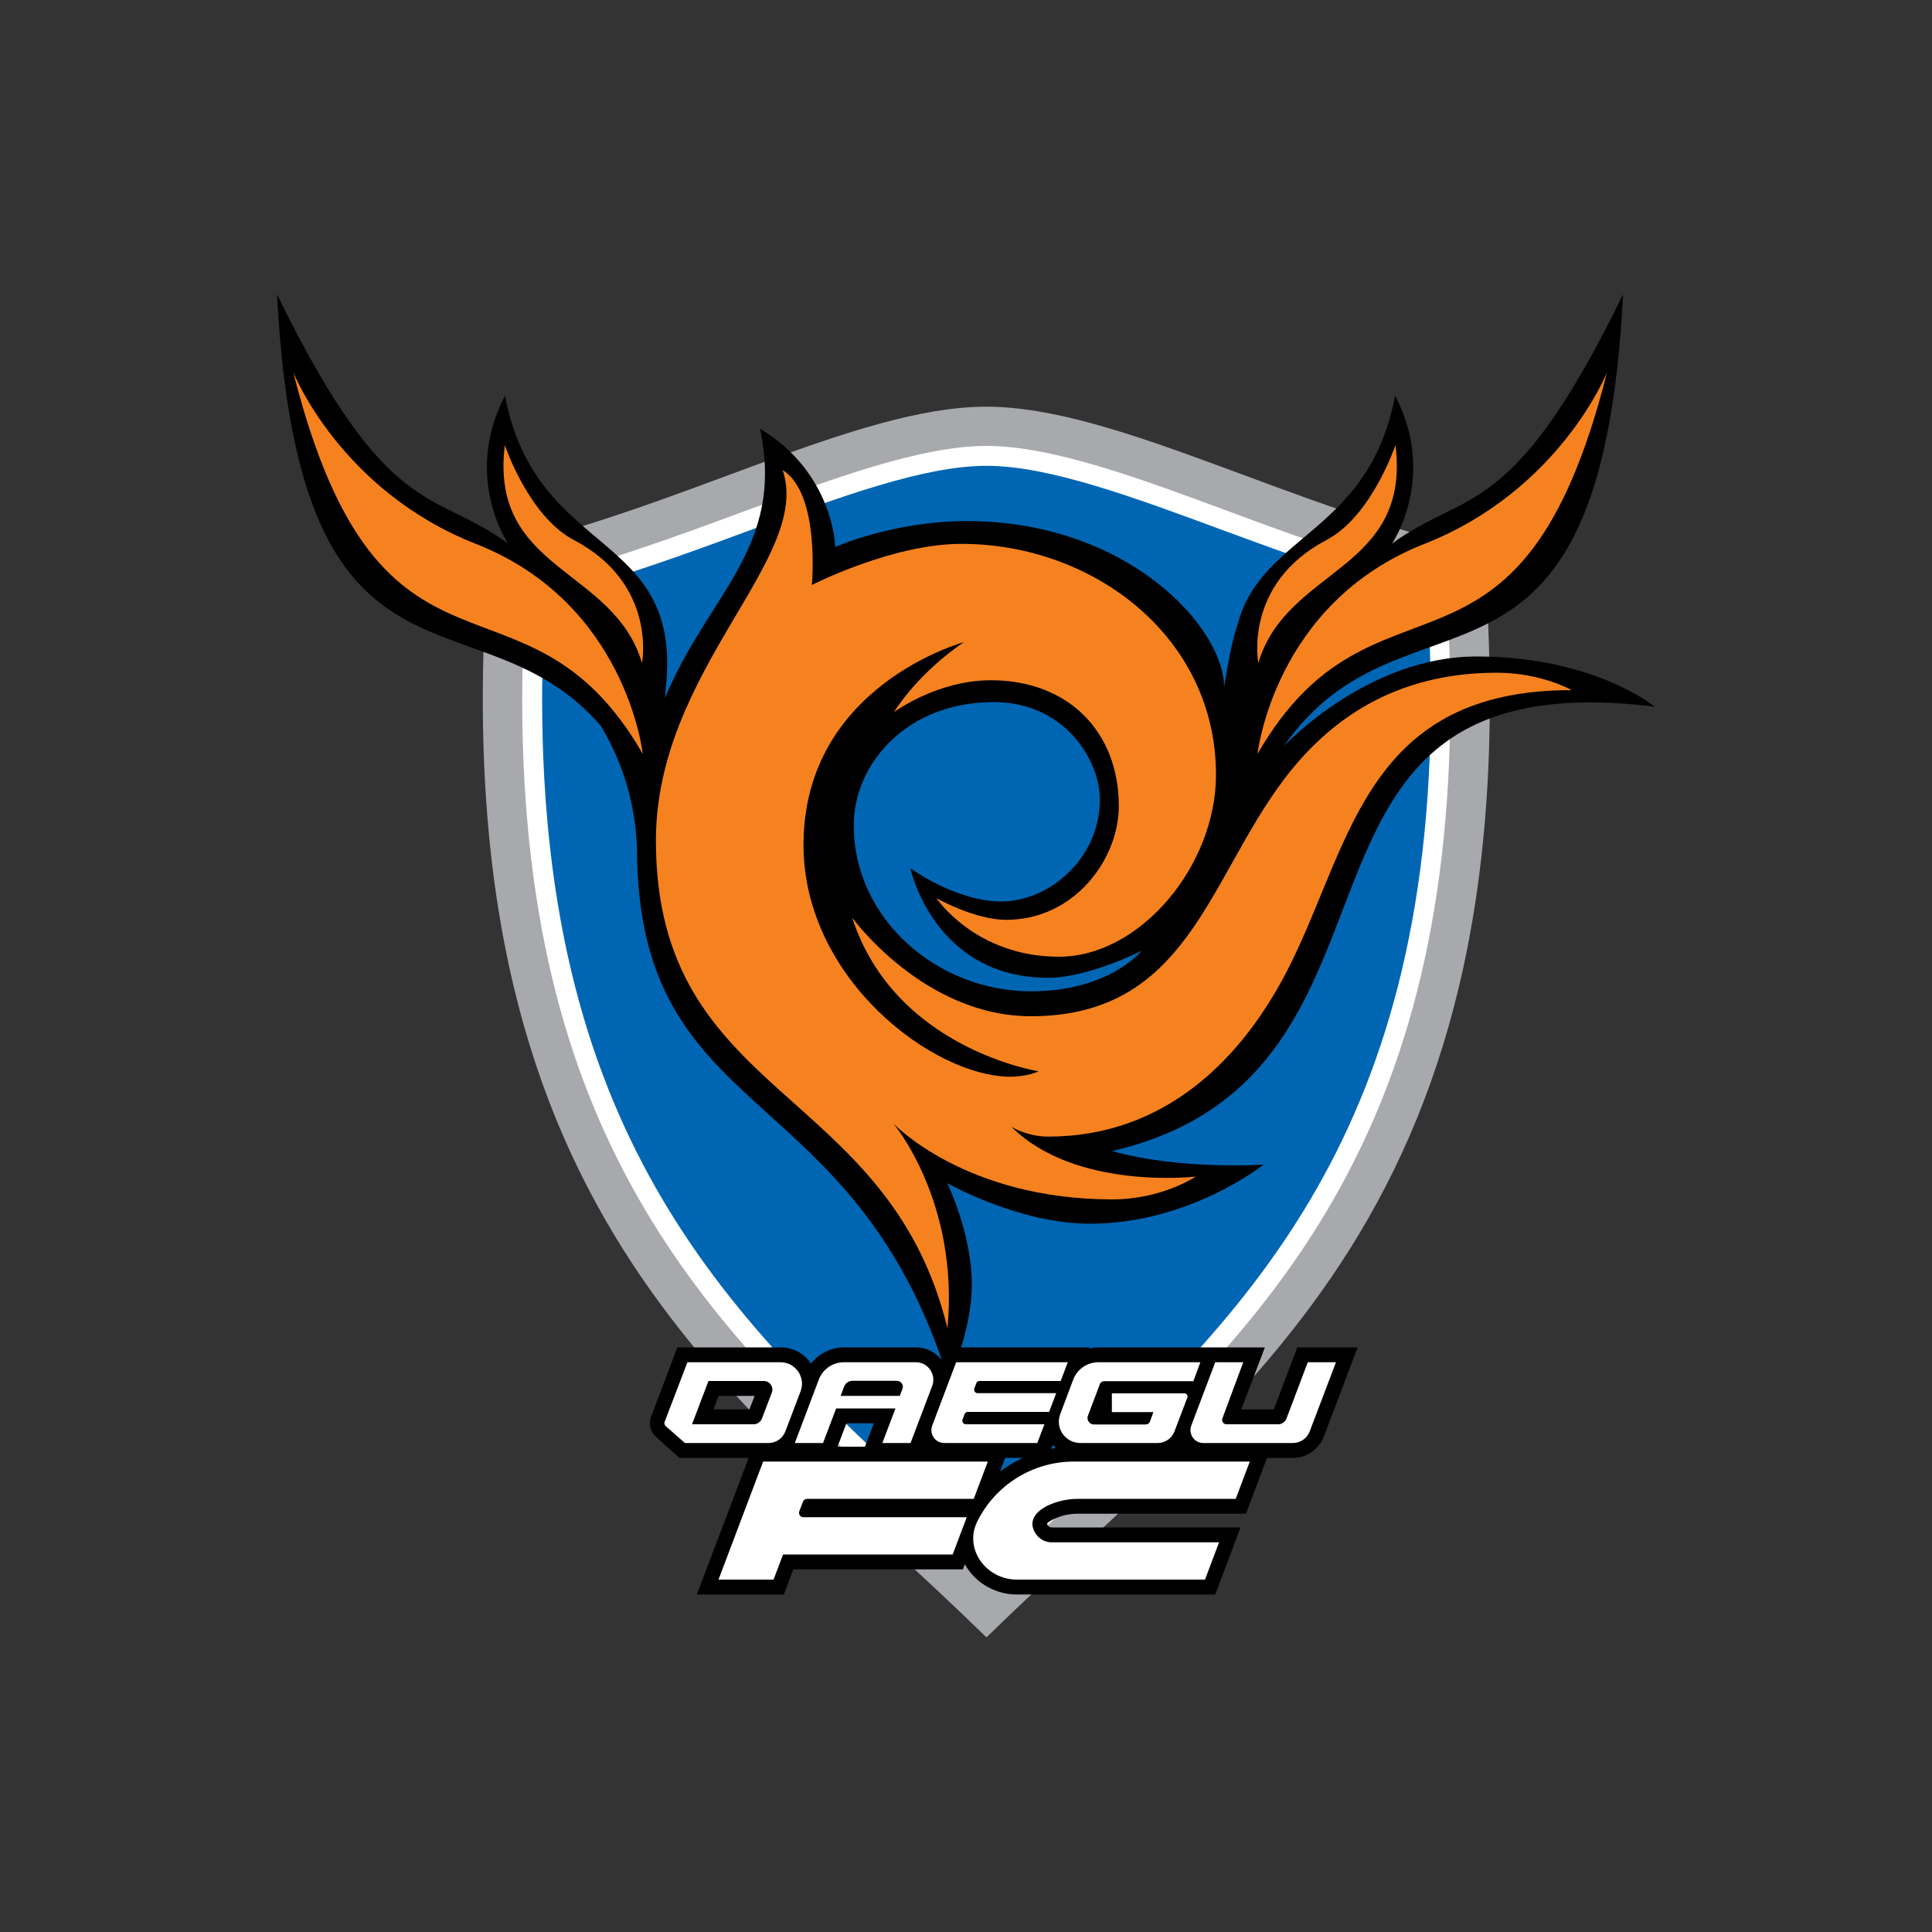
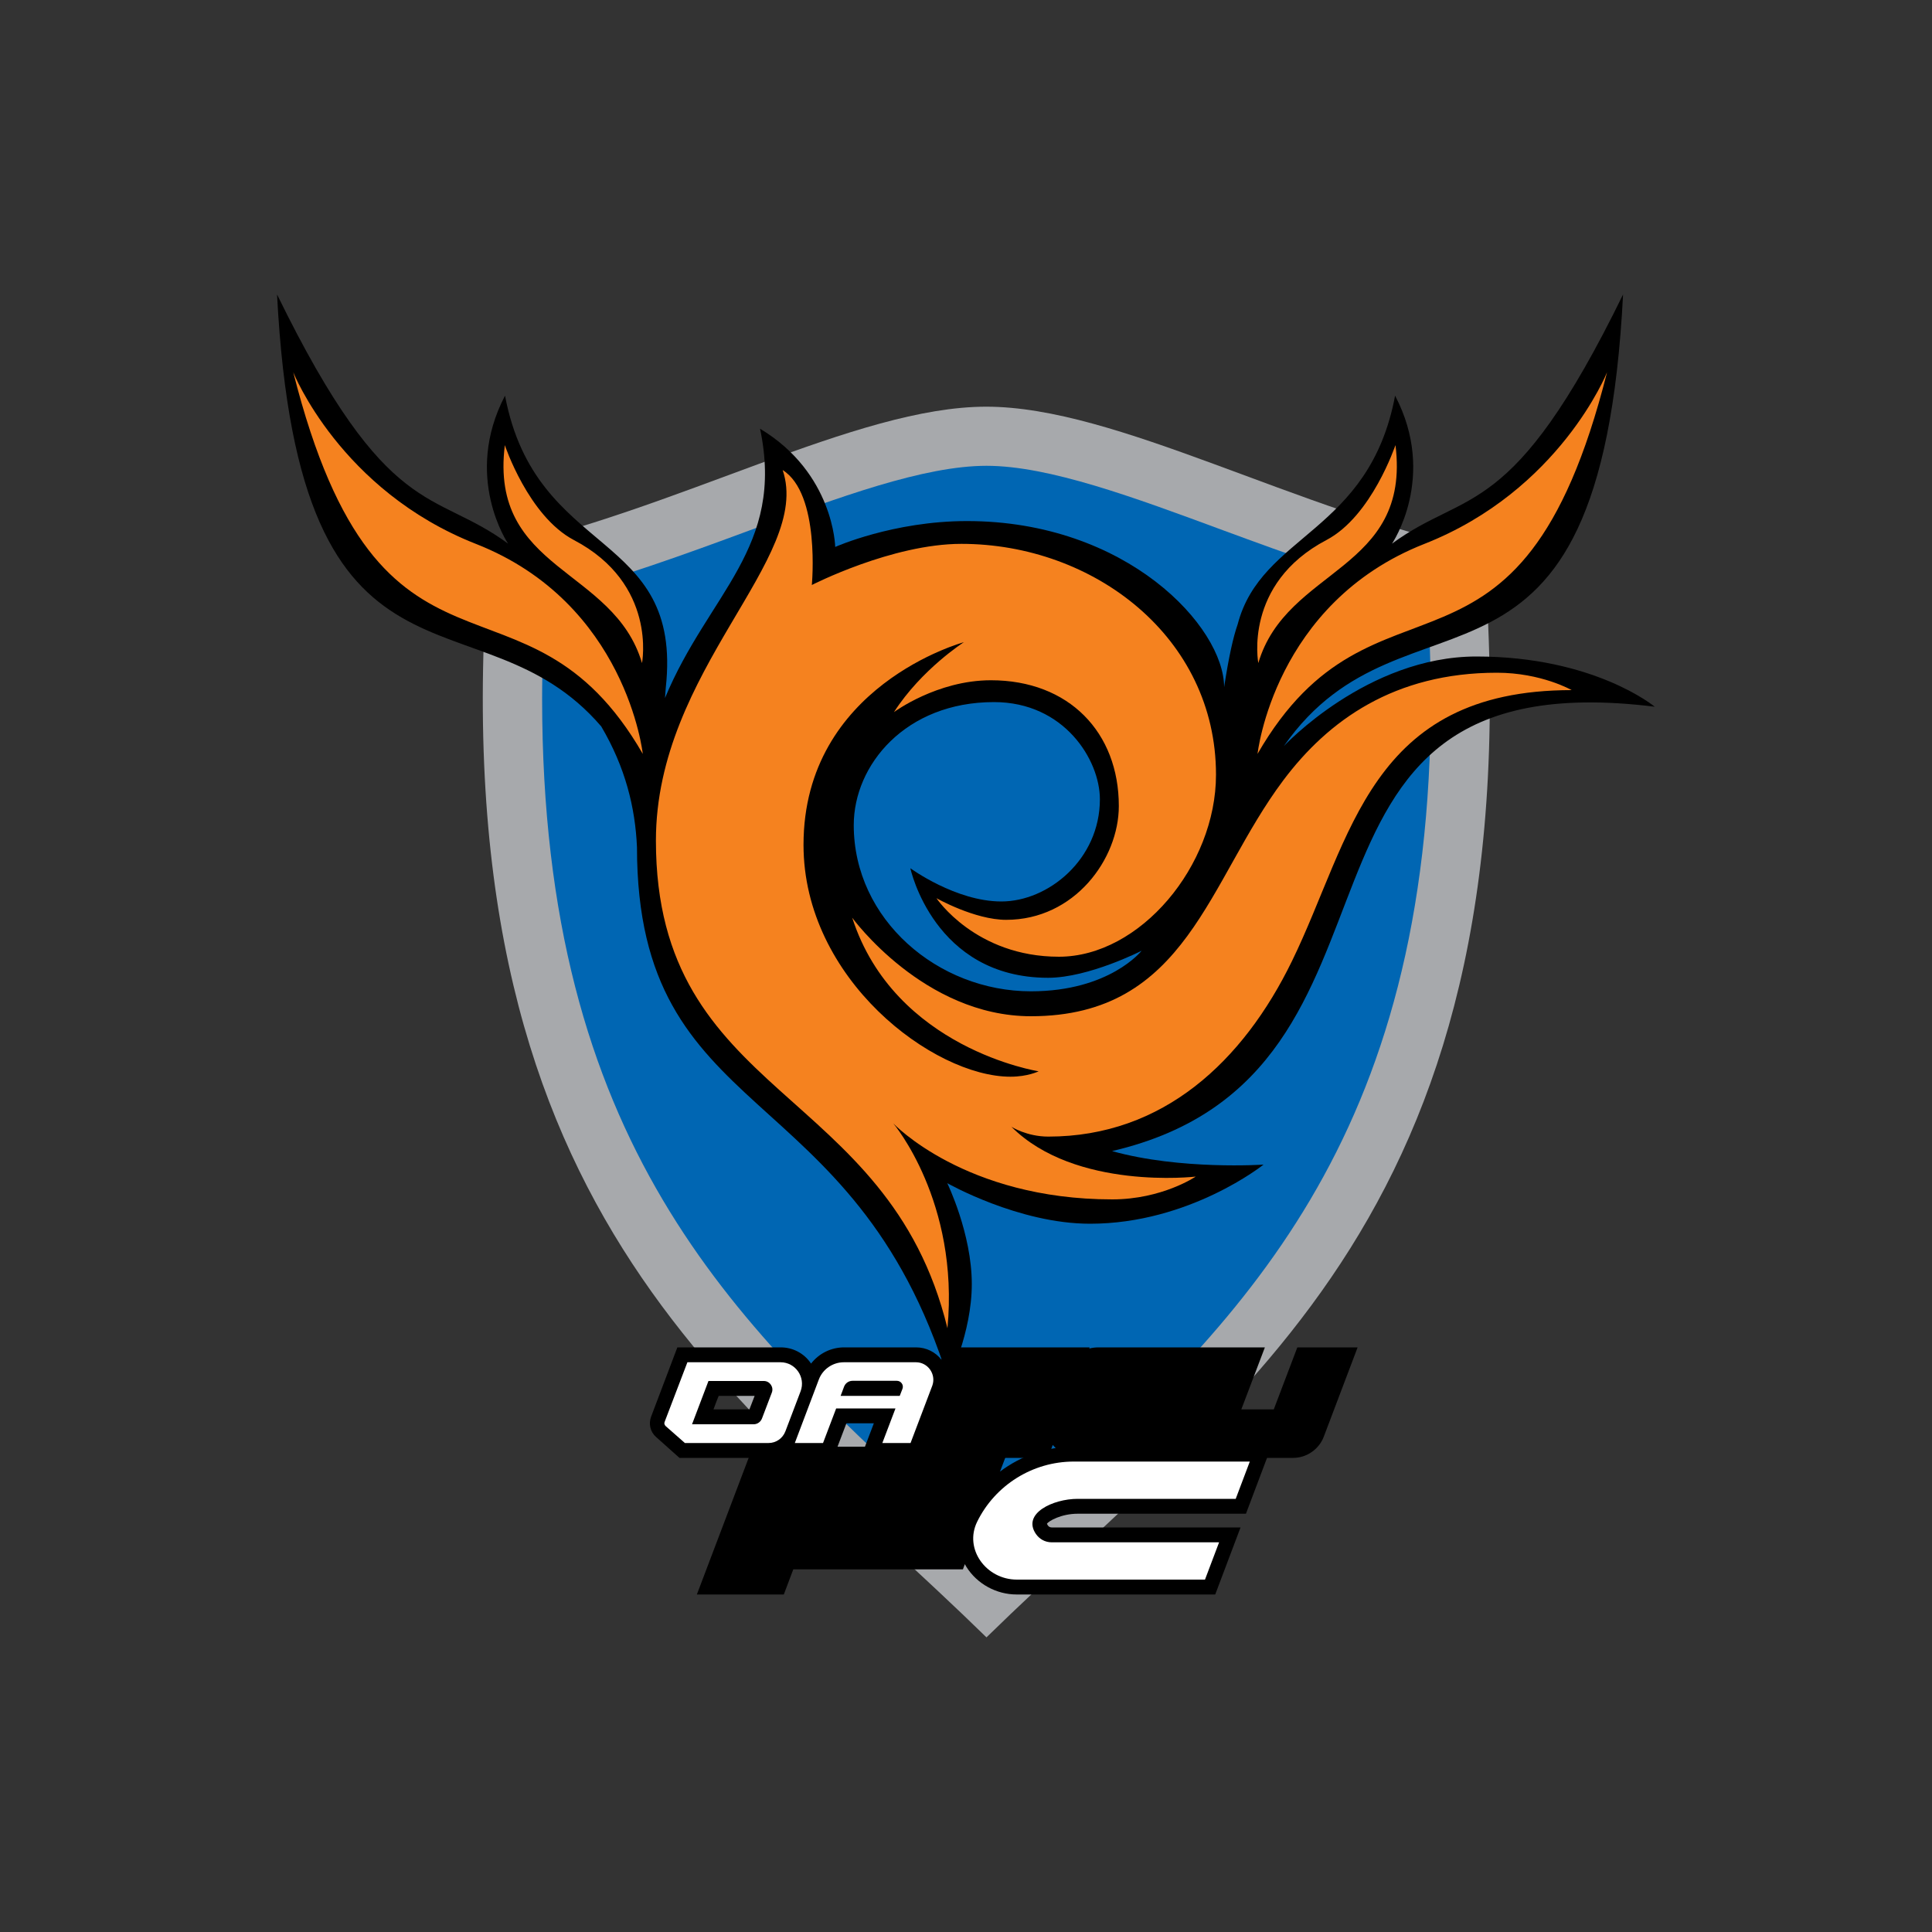
<svg xmlns="http://www.w3.org/2000/svg" version="1.1" id="katman_1" x="0px" y="0px" viewBox="0 0 1000 1000" style="enable-background:new 0 0 1000 1000;" xml:space="preserve">
  <rect x="0" y="0" width="1000" height="1000" fill="#333333" stroke="none" />
  <style type="text/css">
	.st0{fill:#A7A9AC;}
	.st1{fill:#FFFFFF;}
	.st2{fill:#0066B3;}
	.st3{fill:#F5821F;}
</style>
  <g>
    <path class="st0" d="M510.6,847.5C642,718.9,795.4,626.9,767.9,285.1c-97.5-20.7-189.9-74.6-257.4-74.6   c-67.5,0-159.8,53.8-257.4,74.6C225.7,626.9,379.1,718.9,510.6,847.5z" />
-     <path class="st1" d="M384.2,265c-35.8,13.3-72.9,26.7-111.6,36.2c-1.4,21.2-2.3,41.6-2.3,60.9c0,234.3,100.4,327.3,206.2,425.3   c0,0,19.9,18.7,34,32.1c14.2-13.4,34-32.1,34-32.1c105.8-98,206.2-191,206.2-425.3c0-19.2-0.9-39.7-2.3-60.9   c-38.7-9.5-75.7-22.9-111.6-36.2c-47.4-17.6-92.2-34.2-126.3-34.2C476.4,230.9,431.6,247.5,384.2,265z" />
    <path class="st2" d="M387.8,274.6c-32.4,12-68.4,25.1-105.4,34.7c-1.1,18.1-1.8,35.7-1.8,52.3c0,230.4,98.8,321.9,202.9,418.3   c0,0,13.7,13,27.1,25.6c13.4-12.6,27.1-25.6,27.1-25.6c104.1-96.4,202.9-188,202.9-418.3c0-16.6-0.7-34.2-1.8-52.3   c-37.1-9.7-73.1-22.8-105.4-34.7c-46.5-17.2-90.4-33.5-122.8-33.5C478.2,241.1,434.3,257.3,387.8,274.6z" />
    <path d="M764.2,339.8c-56.5,0-99.5,46.2-99.7,46.4c63.3-90.7,163.8-2.8,175.6-233.8c-57.6,118-80.8,100.4-119.6,129   c0,0,23.6-34.6,1.6-76.6c-13.4,71.2-69.3,71.5-81.5,118.4c-2.3,6.5-4.6,16.9-7,32.5c0-31.2-50.3-86-133.1-86   c-38.2,0-68.2,13.4-68.2,13.4s-0.6-38.2-38.9-61.2c13,61.7-26.7,85.2-49.2,139.4l0.4-5.3c9-82.2-67.2-66.4-83.2-151.2   c-22,42,1.6,76.6,1.6,76.6c-38.8-28.6-62-11-119.6-129C154.8,374,247.8,302.1,311.2,376c12.5,21.2,17.6,42,18.5,62.5   c0,144.6,112.1,117.9,161.2,275.8c0,0,12.1-24.2,12.1-49.7c0-26.1-12.7-52.2-12.7-52.2s36.9,21,73.9,21c51.6,0,89.8-30.6,89.8-30.6   s-43,2.9-78.4-7c172-40.1,68.4-256.4,280.9-230C856.6,365.9,825.4,339.8,764.2,339.8z M533.6,513.1c-48.1,0-91.7-37.1-91.7-86   c0-31.2,26.8-63.7,72.6-63.7c36.3,0,54.8,29.9,54.8,50.3c0,31.2-26.8,52.9-51,52.9c-23.6,0-47.1-17.2-47.1-17.2   s12.1,56.7,71.3,56.7c21,0,48.4-14,48.4-14S574.4,513.1,533.6,513.1z" />
    <path class="st3" d="M520.8,476.1c35.3,0,58.3-31.4,58.3-58.9c0-38.1-25.8-65.1-66.2-65.1c-28,0-50.2,16.5-50.2,16.5   c14.3-22.2,36.2-36.2,36.2-36.2s-83,22.4-83,104.9c0,69.5,67.3,120,107.1,120c9,0,14.6-2.8,14.6-2.8S463,542.9,441.1,475   c0,0,37,51,92.5,51c80.8,0,91.5-70,130.7-122.2c23.2-30.9,57.4-55.6,110.5-55.6c23,0,38.7,9,38.7,9   c-104.9,0-113.8,76.8-144.8,140.3c-25.2,51.7-66.6,90.8-126.1,90.8c-11.2,0-19.1-5.1-19.1-5.1c33.1,33.1,95.4,25.8,95.4,25.8   s-17.4,11.8-43.2,11.8c-76.3,0-113.3-39.3-113.3-39.3s34.2,40.4,28,106c-30.8-126.2-150.9-118.4-150.9-252.4   c0-88.6,81.2-145.9,65.6-191.8c19.6,12.3,15.1,59.5,15.1,59.5s41.5-21.3,77.4-21.3c68.4,0,131.8,48.2,131.8,119.5   c0,47.1-39.3,94.2-81.3,94.2c-43.2,0-63.4-30.3-63.4-30.3S504.5,476.1,520.8,476.1z M151.8,192.7   c45.4,179.7,119.9,91.9,180.9,197.5c0,0-8.4-78.1-86.4-108.7C176.1,253.9,151.8,192.7,151.8,192.7z M261.3,230.4   c-8.1,65.3,56.4,63.3,71,112.8c0,0,8-41-35.3-63.7C273.5,267.1,261.3,230.4,261.3,230.4z M737.3,281.5   c-77.9,30.6-86.4,108.7-86.4,108.7c61-105.7,135.5-17.8,180.9-197.5C831.8,192.7,807.4,253.9,737.3,281.5z M686.6,279.5   c-43.2,22.7-35.3,63.7-35.3,63.7c14.6-49.5,79.1-47.5,71-112.8C722.2,230.4,710.1,267.1,686.6,279.5z" />
    <g>
      <path d="M671.5,697.4c0,0-10.9,28.7-12.2,32.1c-2.4,0-9.8,0-16.8,0c3.1-8.2,12.2-32.1,12.2-32.1h-22.2h-8.8h-55.1    c-1.7,0-3.3,0.2-4.8,0.6c0.1-0.4,0.2-0.6,0.2-0.6h-74.3l-2.4,6.4c-3.1-4-7.9-6.4-13.1-6.4h-37.3c-6.8,0-13.1,3.2-17.1,8.4    c-0.1-0.1-0.1-0.2-0.2-0.3c-3.5-5.1-9.3-8.1-15.5-8.1h-53.5l-13.6,35.9c-1.4,3.7-0.4,7.9,2.6,10.5l12.1,10.8h46.2    c0.8,0,1.6-0.1,2.4-0.2l-0.1,0.2h31.1c0,0,4.8-12.7,6.8-17.9c4.1,0,7.6,0,14.2,0c-1.4,3.6-6.8,17.9-6.8,17.9h31.1l1.8-4.6    c2.7,2.9,6.5,4.6,10.5,4.6h53.5l2.5-6.7c3.5,4.2,8.8,6.7,14.3,6.7h40c4.8,0,9.3-2.1,12.4-5.5c2.7,3.5,6.8,5.5,11.3,5.5h46.4    c7,0,13.4-4.4,15.9-11l17.5-46.2H671.5z M387.9,729.5c-2.3,0-10.1,0-18.6,0c1.3-3.5,1.7-4.6,2.7-7c5.6,0,13.5,0,18.6,0    C389.4,725.6,388.6,727.7,387.9,729.5z" />
      <path class="st1" d="M404,705.1h-48.2L344,736c-0.3,0.7-0.1,1.5,0.5,2.1l10,8.8h43.3c3.9,0,7.3-2.4,8.7-6l7.9-20.8    C417.1,712.8,411.7,705.1,404,705.1z M399.5,720.8l-5.1,13.4c-0.7,1.8-2.4,3-4.3,3h-31.9l8.5-22.4h28.7    C398.4,714.8,400.6,717.9,399.5,720.8z" />
      <path class="st1" d="M474.1,705.1h-37.3c-5.8,0-11,3.6-13,9l-12.4,32.8h14.6l6.8-17.9h30.7l-6.8,17.9h14.6l11.3-29.8    C484.6,711.3,480.3,705.1,474.1,705.1z M435.1,722.5l1.8-4.8c0.7-1.8,2.4-3,4.4-3h22.9c2.2,0,3.7,2.2,2.9,4.2l-1.4,3.6H435.1z" />
-       <path class="st1" d="M552.7,705.1h-57.8l-12.4,32.8c-1.6,4.4,1.6,9,6.2,9h48.2l3.7-9.7h-40.7c-1.2,0-2.1-1.2-1.7-2.4l1.1-2.9    c0.2-0.6,0.8-1.1,1.5-1.1H543l3.7-9.7H506c-1.2,0-2.1-1.2-1.7-2.4l1.1-2.9c0.2-0.6,0.8-1,1.5-1h42.1L552.7,705.1z" />
-       <path class="st1" d="M621.3,705.1h-52.8c-5.8,0-11,3.6-13,9l-6.7,17.8c-2.8,7.3,2.6,15,10.4,15h40c3.9,0,7.3-2.4,8.7-6l6.7-17.6    c0.4-1-0.4-2.1-1.5-2.1h-37.6v9.7H597l-1.8,4.9c-0.3,0.9-1.2,1.5-2.2,1.5h-26.8c-2.3,0-3.9-2.3-3.1-4.5l6.2-16.4    c0.3-0.9,1.2-1.5,2.2-1.5h46.2L621.3,705.1z" />
-       <path class="st1" d="M643.5,705.1H629l-12.4,32.8c-1.6,4.4,1.6,9,6.2,9h46.4c3.9,0,7.3-2.4,8.7-6l13.6-35.8h-14.6l-11,29.1    c-0.7,1.8-2.4,3-4.3,3h-26.8c-1.6,0-2.6-1.6-2.1-3L643.5,705.1z" />
    </g>
    <g>
      <path d="M557.8,783.5h87.1l13.1-34.7H555.8c-14,0-27.4,4.7-38.2,12.9l4.9-12.9H389.7l-29,76.5h45c0,0,3.5-9.2,4.9-13    c9.4,0,87.8,0,87.8,0l1-2.7c0.3,0.5,0.5,0.9,0.8,1.4c5.5,8.8,15.5,14.3,26,14.3h102.8l13.1-34.7h-97.8c-1,0-1.6-0.6-1.9-1    c-0.4-0.6-0.5-0.9-0.5-0.9C542.7,787.3,549.3,783.5,557.8,783.5z" />
-       <path class="st1" d="M371.9,817.6h28.5l4.9-13h87.8l7.3-19.3h-84.6c-1.6,0-2.6-1.6-2.1-3l1.9-5c0.3-0.9,1.2-1.5,2.2-1.5H504    l7.3-19.3H395L371.9,817.6z" />
      <path class="st1" d="M526.3,817.6c-15.8,0-27.5-15.8-20.5-30c9.3-18.9,28.7-31.1,50-31.1h91.1l-7.3,19.3h-81.8    c-12.8,0-28.9,7.6-21.6,18.2c1.8,2.6,4.7,4.3,8.2,4.3h86.6l-7.3,19.3H526.3z" />
    </g>
  </g>
</svg>